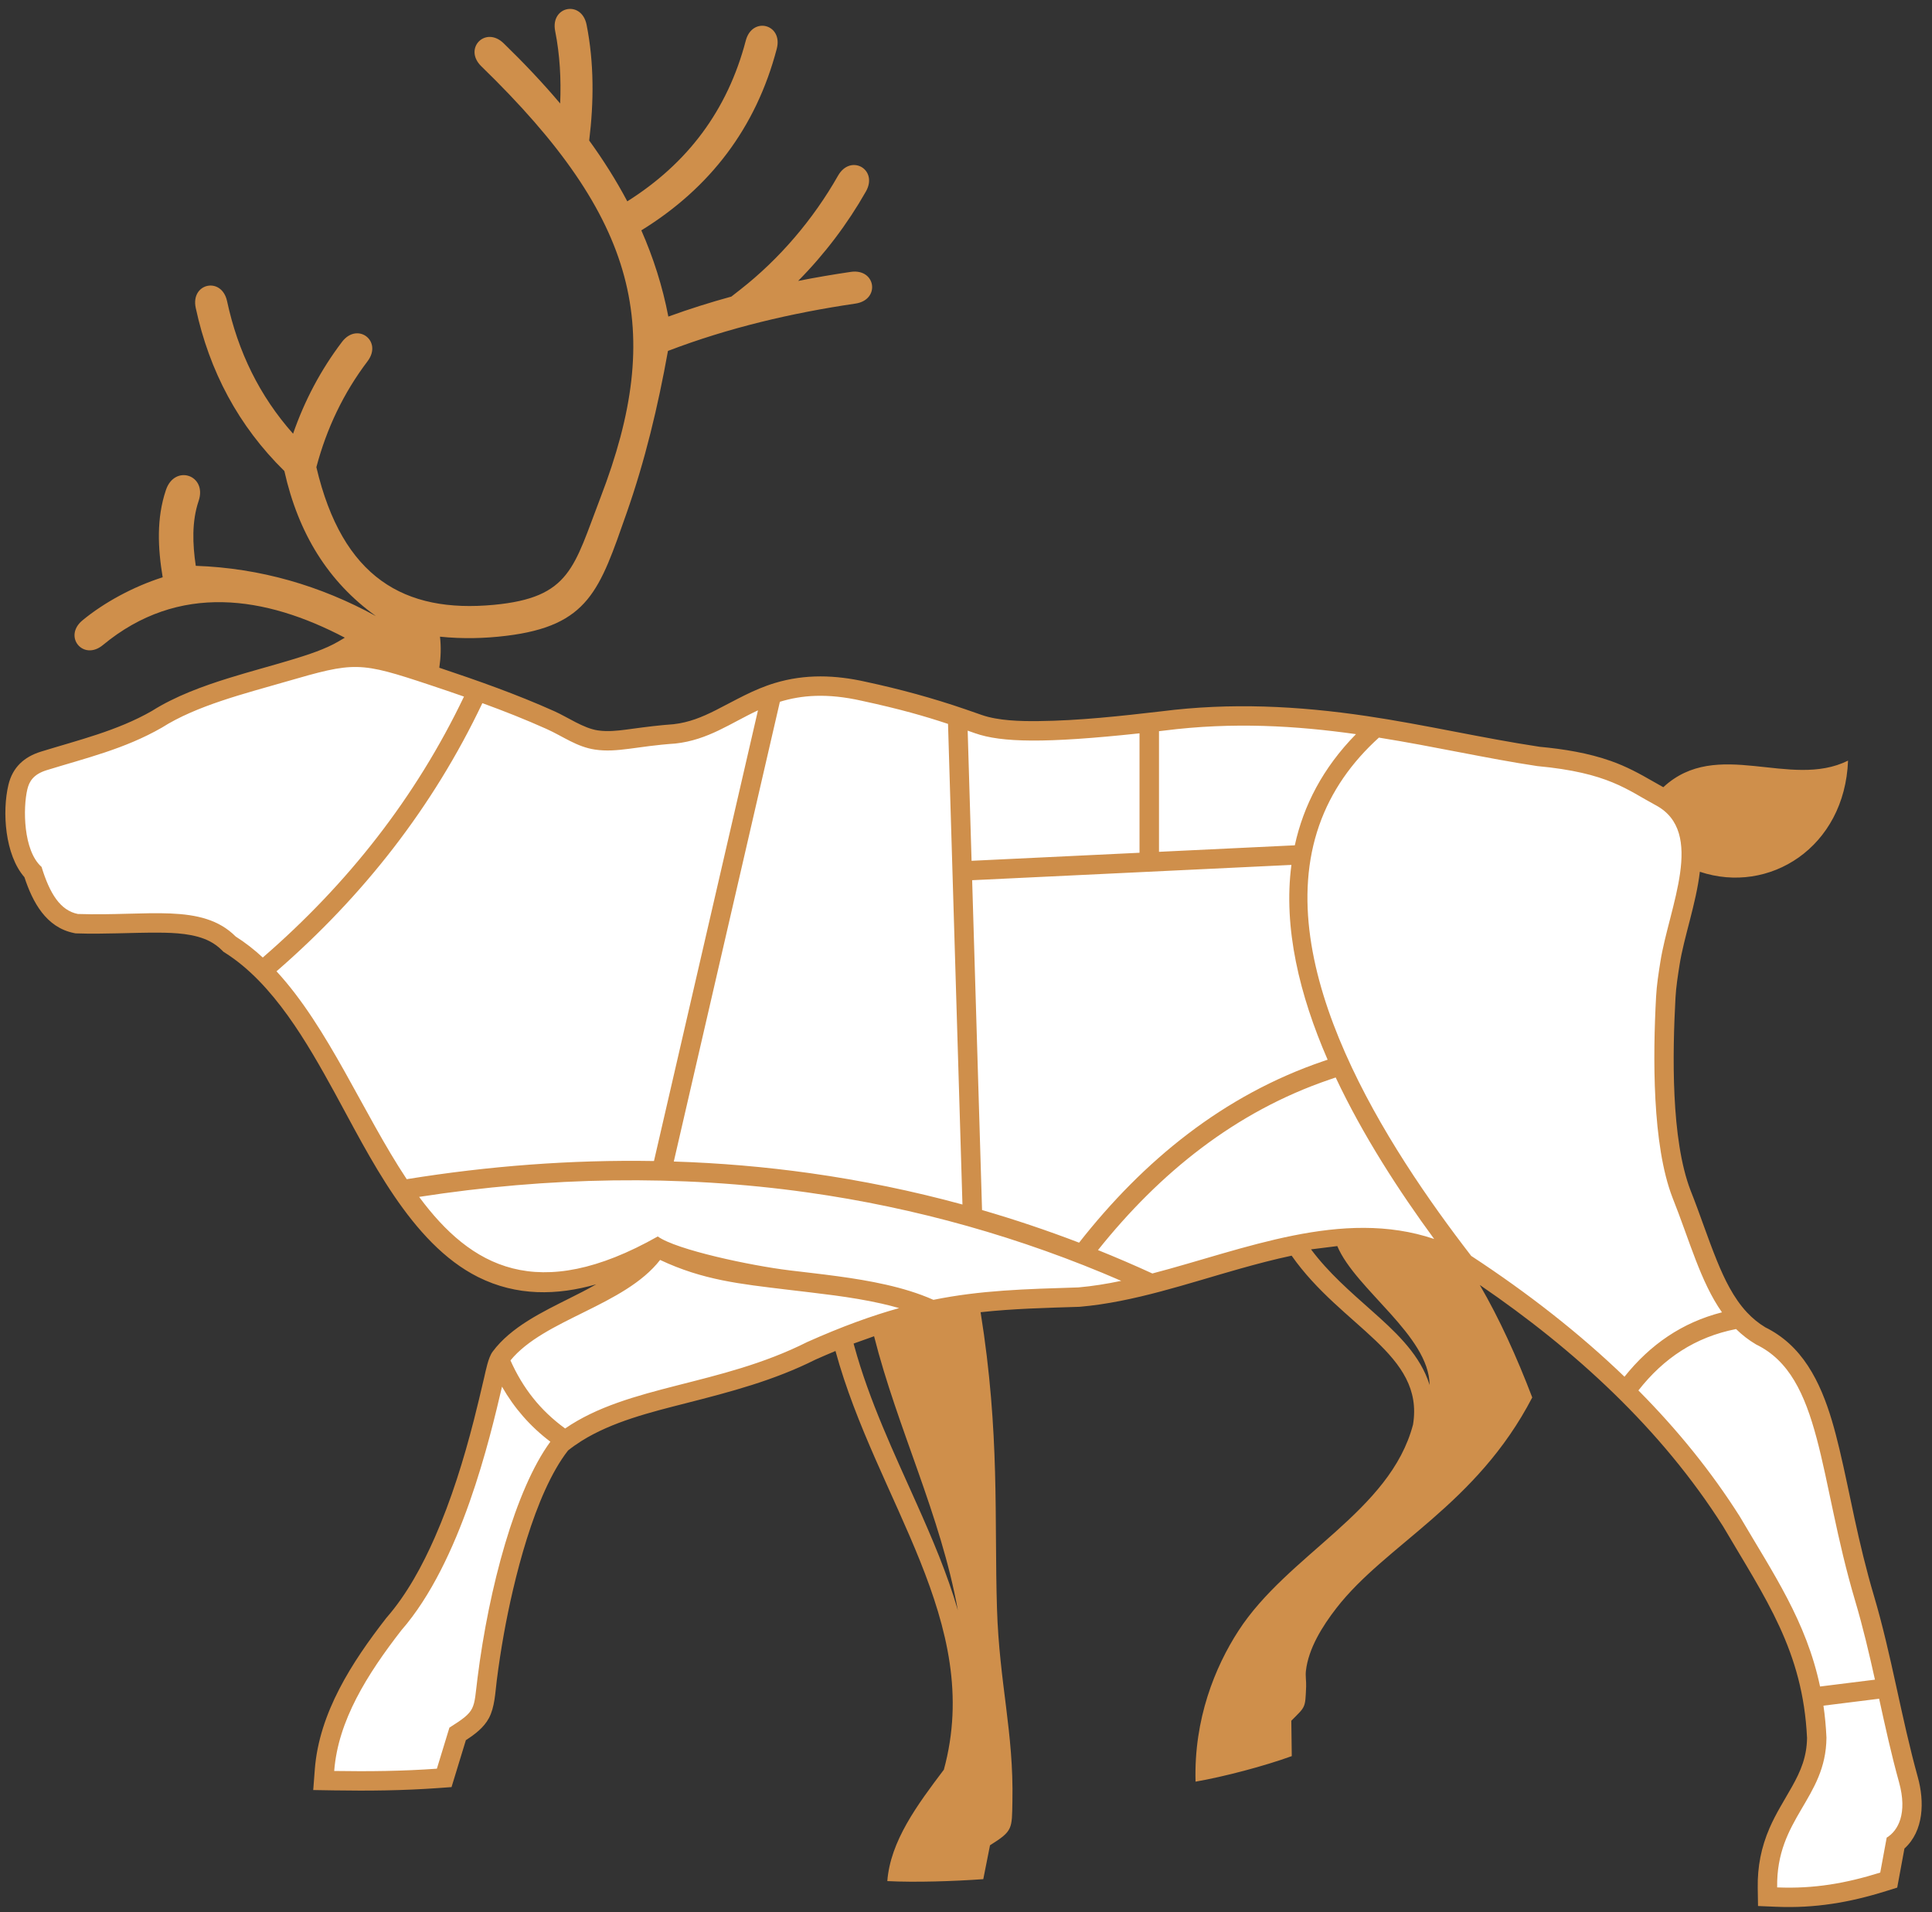
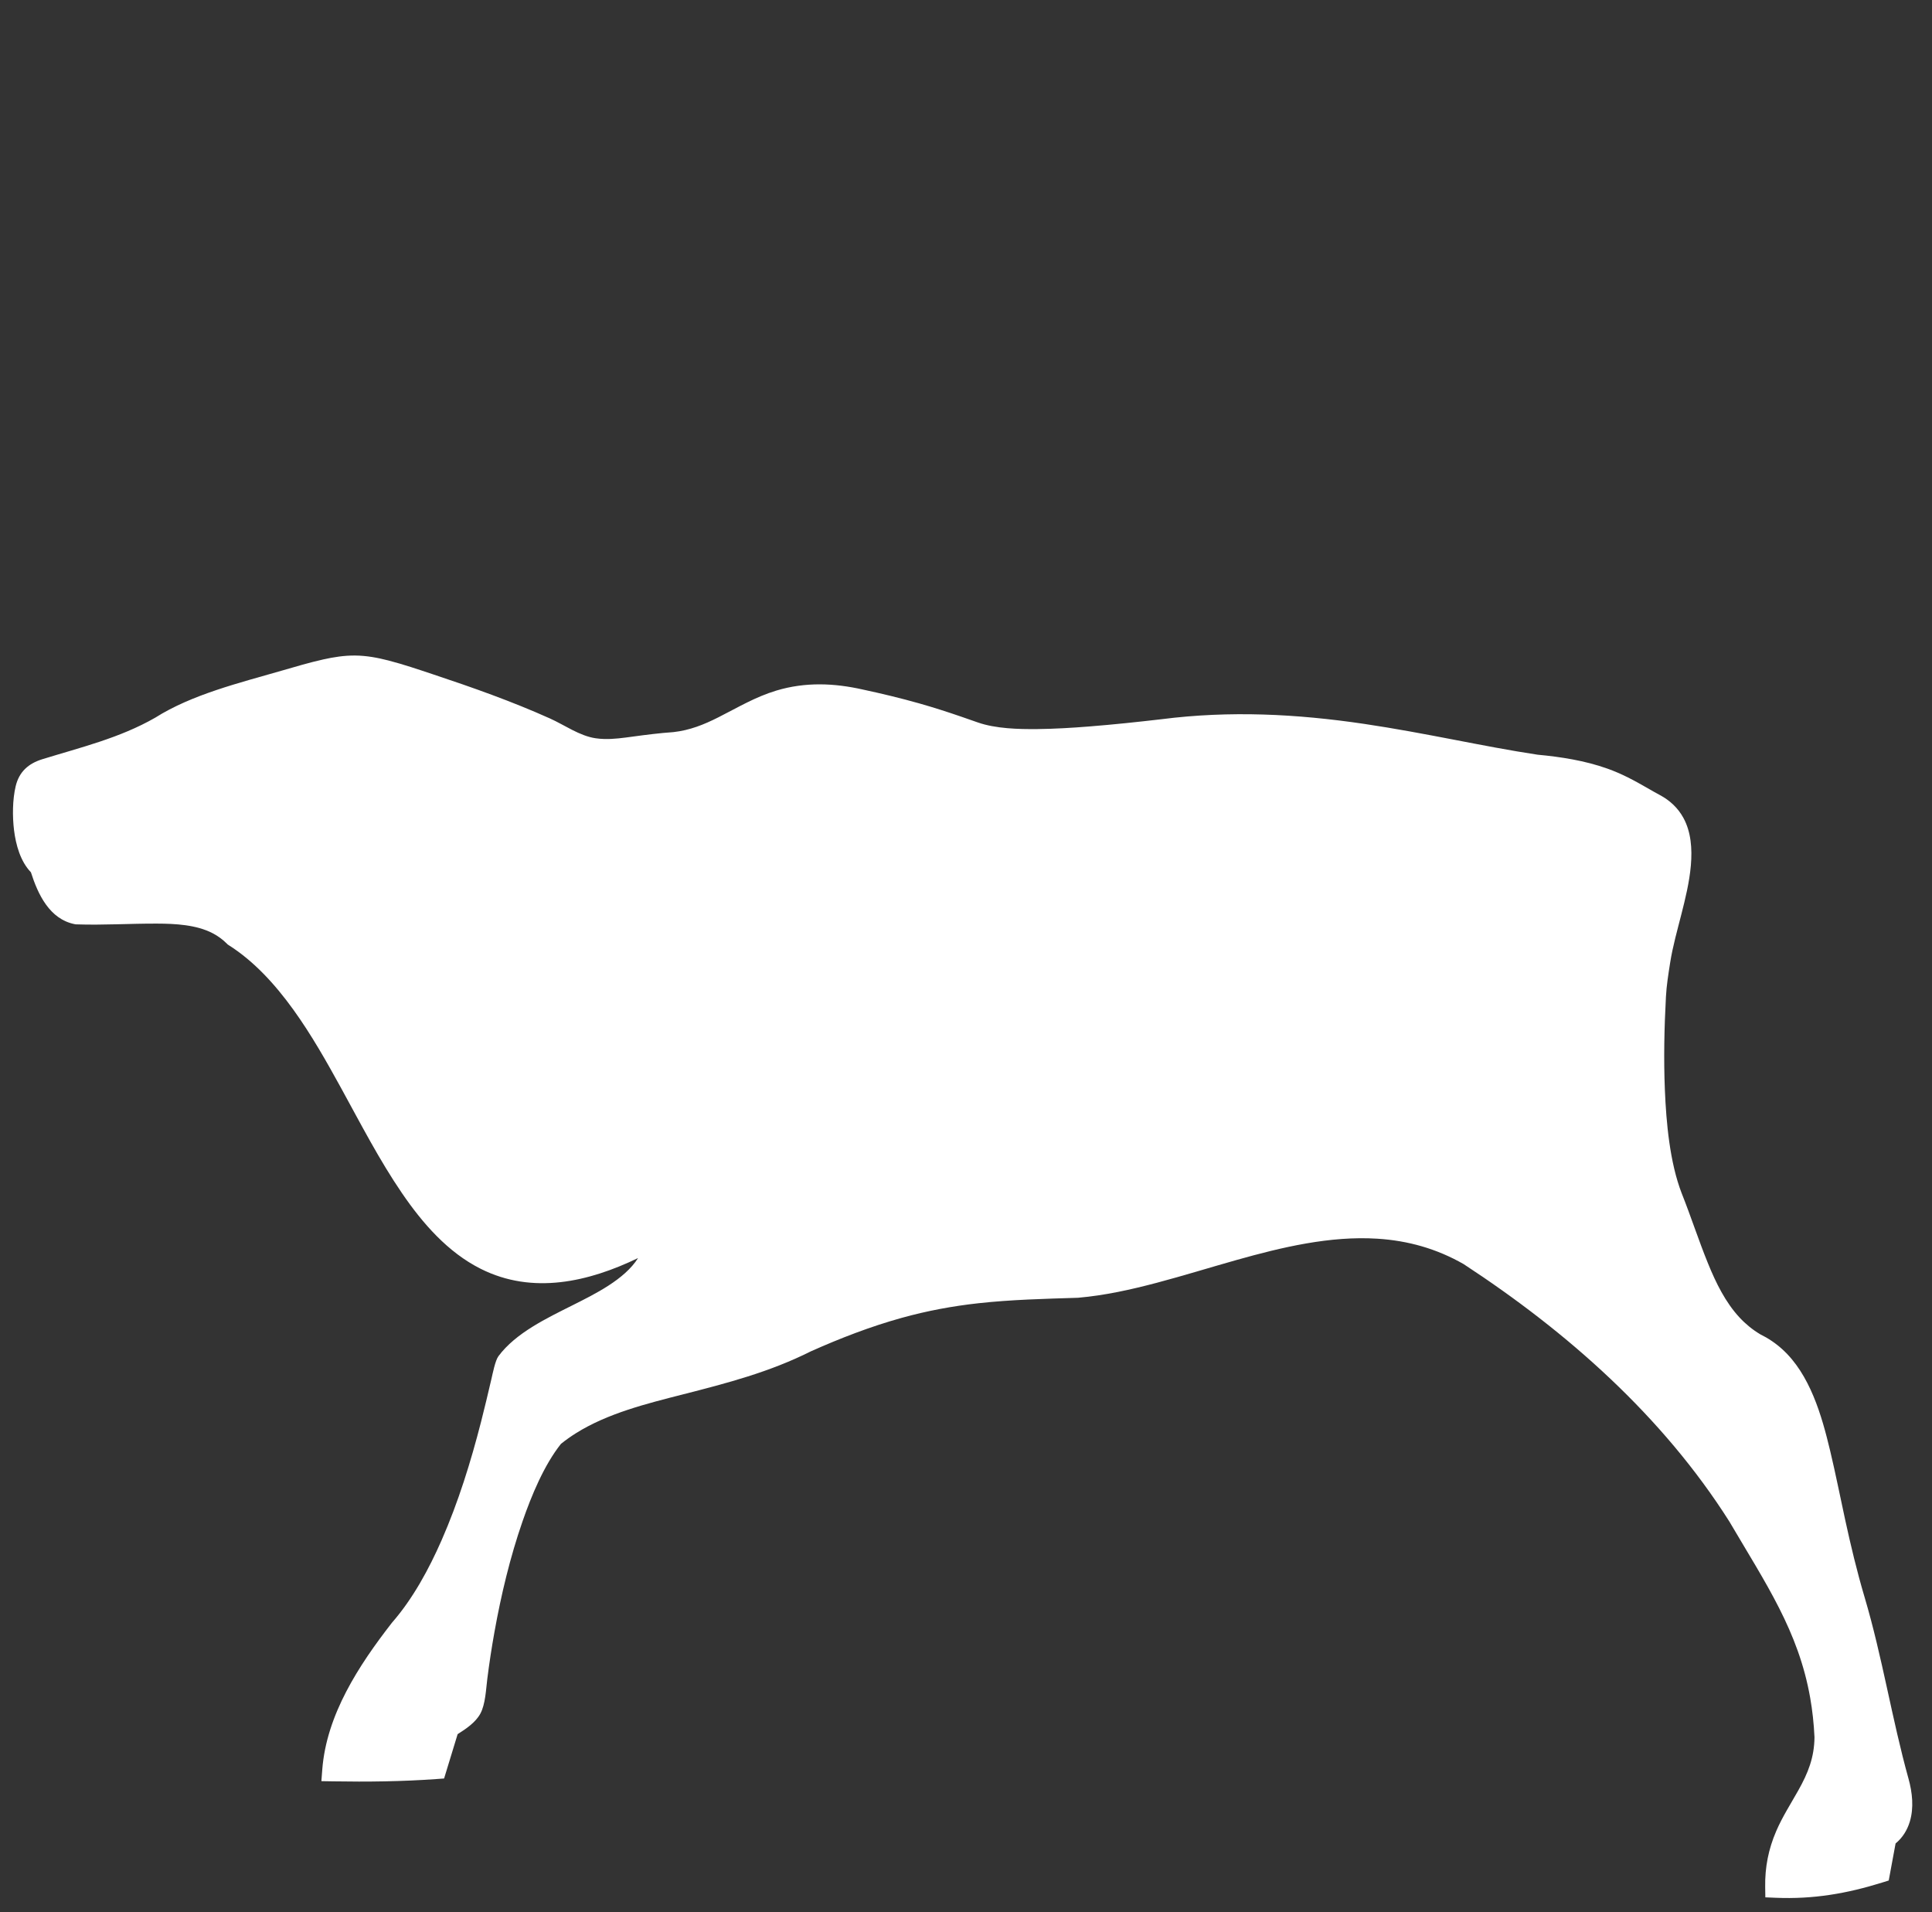
<svg xmlns="http://www.w3.org/2000/svg" xml:space="preserve" width="196mm" height="194mm" style="shape-rendering:geometricPrecision; text-rendering:geometricPrecision; image-rendering:optimizeQuality; fill-rule:evenodd; clip-rule:evenodd" viewBox="0 0 196 194">
  <rect x="0" y="0" width="196" height="194" fill="#333333" stroke="none" />
  <defs>
    <style type="text/css">  .fil1 {fill:#CF8F4B} .fil0 {fill:white}  </style>
  </defs>
  <g id="Слой_x0020_1">
    <g id="_200436368">
      <path id="_200439824" class="fil0" d="M15.738 72.811c3.741,-2.368 8.593,-3.546 12.829,-4.773 1.398,-0.405 2.815,-0.827 4.235,-1.144 1.067,-0.238 2.131,-0.404 3.227,-0.394 1.156,0.011 2.267,0.217 3.383,0.505 1.522,0.393 3.039,0.91 4.53,1.406 4.014,1.336 7.98,2.737 11.843,4.47 1.485,0.666 3.009,1.773 4.636,2.011 0.305,0.045 0.612,0.07 0.92,0.076 0.937,0.021 1.898,-0.114 2.825,-0.24 1.387,-0.189 2.753,-0.363 4.152,-0.459 1.657,-0.184 3.085,-0.756 4.562,-1.502 1.975,-0.997 3.741,-2.068 5.889,-2.714 2.921,-0.879 5.84,-0.766 8.793,-0.097 1.913,0.412 3.817,0.867 5.699,1.401 1.448,0.41 2.874,0.87 4.297,1.359 0.546,0.188 1.09,0.379 1.635,0.57 1.806,0.634 4.137,0.694 6.03,0.675 1.765,-0.018 3.537,-0.126 5.296,-0.266 2.442,-0.193 4.88,-0.452 7.313,-0.734 6.939,-0.885 13.69,-0.544 20.587,0.477 3.053,0.452 6.082,1.024 9.112,1.606 2.809,0.54 5.622,1.089 8.451,1.515 2.373,0.221 4.806,0.604 7.06,1.403 1.501,0.532 2.76,1.217 4.13,2.007 0.402,0.232 0.804,0.463 1.214,0.681 1.023,0.545 1.848,1.314 2.403,2.337 1.522,2.805 0.538,6.788 -0.201,9.706 -0.415,1.637 -0.892,3.31 -1.154,4.977 -0.179,1.143 -0.364,2.286 -0.426,3.443 -0.169,3.141 -0.237,6.307 -0.108,9.45 0.137,3.323 0.5,7.37 1.705,10.487 0.943,2.365 1.722,4.795 2.684,7.149 0.79,1.935 1.754,3.917 3.191,5.46 0.619,0.664 1.314,1.233 2.094,1.698 0.81,0.397 1.555,0.899 2.224,1.505 2.821,2.55 4.011,6.721 4.866,10.299 0.553,2.317 1.015,4.659 1.521,6.986 0.576,2.647 1.203,5.277 1.974,7.875 1.802,6.072 2.766,12.331 4.458,18.422 0.388,1.398 0.557,2.946 0.13,4.356 -0.262,0.866 -0.746,1.644 -1.442,2.207l-0.695 3.76 -0.638 0.199c-3.625,1.133 -7.022,1.712 -10.834,1.553l-1.046 -0.044 -0.016 -1.047c-0.031,-2.007 0.331,-3.85 1.128,-5.691 0.628,-1.451 1.464,-2.743 2.234,-4.114 0.989,-1.761 1.617,-3.332 1.64,-5.382 -0.065,-1.415 -0.214,-2.741 -0.435,-3.998 -1.194,-6.789 -4.503,-11.593 -8.2,-17.889 -6.779,-10.696 -16.433,-19.227 -26.96,-26.117 -2.72,-1.558 -5.623,-2.379 -8.746,-2.577 -4.801,-0.304 -9.705,0.87 -14.296,2.162 -2.697,0.759 -5.373,1.592 -8.082,2.309 -2.606,0.69 -5.276,1.285 -7.966,1.518l-0.03 0.003 -0.03 0.001c-3.354,0.105 -6.731,0.186 -10.068,0.553 -2.648,0.291 -5.224,0.773 -7.791,1.485 -3.157,0.876 -6.225,2.062 -9.215,3.396 -4.178,2.099 -8.501,3.226 -13,4.373 -3.641,0.928 -7.617,1.915 -10.827,3.929 -0.529,0.332 -1.039,0.693 -1.525,1.085 -1.721,2.165 -2.999,5.268 -3.895,7.852 -1.259,3.627 -2.172,7.451 -2.85,11.228 -0.284,1.581 -0.527,3.171 -0.727,4.765 -0.134,1.069 -0.19,2.565 -0.701,3.514 -0.481,0.893 -1.439,1.539 -2.308,2.088l-1.374 4.498 -0.758 0.055c-3.498,0.253 -7.008,0.293 -10.514,0.234l-1.177 -0.02 0.09 -1.173c0.427,-5.569 3.709,-10.573 7.043,-14.866l0.019 -0.025 0.021 -0.024c2.11,-2.418 3.738,-5.428 5.023,-8.354 1.695,-3.859 2.961,-7.952 4.008,-12.031 0.368,-1.432 0.704,-2.869 1.042,-4.309 0.128,-0.546 0.389,-1.886 0.713,-2.323 1.76,-2.377 4.94,-3.872 7.529,-5.174 2.227,-1.12 5.271,-2.604 6.638,-4.785 -5.029,2.421 -10.682,3.735 -15.949,1.097 -3.358,-1.681 -5.913,-4.629 -8,-7.681 -2.313,-3.384 -4.216,-7.093 -6.189,-10.683 -2.822,-5.136 -6.317,-11.258 -11.379,-14.469l-0.104 -0.066 -0.087 -0.087c-0.424,-0.425 -0.901,-0.776 -1.433,-1.055 -1.67,-0.874 -3.817,-0.978 -5.666,-0.985 -2.729,-0.011 -5.43,0.17 -8.169,0.077l-0.092 -0.003 -0.09 -0.018c-2.543,-0.512 -3.716,-3.007 -4.435,-5.26 -1.067,-1.107 -1.53,-2.79 -1.713,-4.27 -0.171,-1.382 -0.159,-3.104 0.166,-4.465 0.35,-1.464 1.289,-2.299 2.708,-2.738 3.919,-1.211 7.843,-2.146 11.442,-4.208z" />
-       <path id="_200440112" class="fil1" d="M68.347 73.465c1.543,-0.174 2.876,-0.718 4.251,-1.412 2.029,-1.024 3.819,-2.105 6.029,-2.77 3.064,-0.922 6.129,-0.815 9.228,-0.114 3.467,0.747 6.739,1.634 10.091,2.786 0.547,0.188 1.094,0.38 1.64,0.571 1.696,0.595 3.959,0.644 5.736,0.626 4.128,-0.041 8.415,-0.518 12.513,-0.993 7.016,-0.895 13.843,-0.552 20.818,0.48 5.882,0.871 11.671,2.233 17.541,3.118 2.439,0.228 4.928,0.626 7.244,1.446 1.553,0.55 2.857,1.256 4.273,2.073 0.341,0.197 0.683,0.394 1.03,0.582 5.471,-5.074 12.84,0.232 18.742,-2.697 -0.338,8.801 -7.99,13.629 -15.035,11.275 -0.38,3.237 -1.621,6.663 -2.054,9.422 -0.175,1.113 -0.356,2.229 -0.417,3.356 -0.302,5.606 -0.478,14.352 1.539,19.575 0.942,2.361 1.72,4.788 2.68,7.138 0.747,1.83 1.664,3.739 3.024,5.198 0.555,0.596 1.177,1.108 1.875,1.527 0.87,0.43 1.67,0.972 2.39,1.623 2.977,2.692 4.224,6.96 5.126,10.738 0.555,2.322 1.017,4.67 1.525,7.003 0.571,2.627 1.193,5.236 1.958,7.813 1.805,6.079 2.769,12.34 4.462,18.437 0.691,2.486 0.623,5.471 -1.352,7.258l-0.733 3.963 -1.134 0.354c-3.72,1.163 -7.215,1.754 -11.127,1.591l-1.86 -0.077 -0.029 -1.861c-0.033,-2.13 0.353,-4.094 1.198,-6.047 0.642,-1.483 1.487,-2.793 2.274,-4.193 0.912,-1.623 1.503,-3.058 1.53,-4.945 -0.413,-8.852 -4.22,-14.152 -8.508,-21.452 -6.278,-9.901 -15.057,-17.928 -24.692,-24.505 1.983,3.409 3.742,7.273 5.322,11.413 -5.67,10.925 -14.848,14.89 -19.872,21.373 -1.417,1.828 -2.834,4.09 -3.09,6.372 -0.059,0.526 0.045,1.049 0.023,1.577 -0.092,2.229 -0.048,2.005 -1.503,3.472l0.047 3.589c-2.822,1.024 -6.88,2.088 -9.761,2.591 -0.182,-6.364 1.983,-11.639 4.336,-15.28 5.038,-7.796 15.4,-12.097 17.727,-20.945 1.173,-7.181 -7.206,-9.843 -12.317,-17.133 -1.783,0.378 -3.543,0.845 -5.253,1.326 -5.263,1.481 -10.745,3.383 -16.207,3.856l-0.054 0.005 -0.054 0.002c-3.325,0.105 -6.676,0.184 -9.985,0.546 1.977,12.346 1.379,21.015 1.662,30.058 0.237,7.596 1.702,12.533 1.565,19.547 -0.055,2.825 0.066,3.002 -2.273,4.472l-0.682 3.436c-2.946,0.213 -6.889,0.345 -9.736,0.197 0.311,-4.055 3.028,-7.715 5.736,-11.301 4.09,-14.975 -6.841,-27.264 -10.994,-42.475 -0.672,0.279 -1.346,0.57 -2.025,0.872 -4.233,2.123 -8.598,3.267 -13.156,4.429 -3.537,0.901 -7.465,1.868 -10.582,3.824 -0.473,0.297 -0.93,0.618 -1.367,0.966 -3.414,4.365 -5.557,13.3 -6.513,18.62 -0.281,1.567 -0.522,3.141 -0.721,4.72 -0.155,1.231 -0.203,2.713 -0.798,3.816 -0.521,0.968 -1.42,1.64 -2.335,2.233l-1.455 4.761 -1.348 0.097c-3.524,0.255 -7.059,0.295 -10.591,0.236l-2.092 -0.035 0.16 -2.086c0.441,-5.761 3.771,-10.886 7.222,-15.329l0.035 -0.045 0.037 -0.043c2.05,-2.349 3.635,-5.291 4.884,-8.134 1.676,-3.815 2.927,-7.865 3.962,-11.898 0.366,-1.427 0.701,-2.858 1.037,-4.291 0.172,-0.735 0.417,-2.042 0.86,-2.639 1.868,-2.524 5.09,-4.051 7.834,-5.431 0.797,-0.401 1.743,-0.868 2.674,-1.407 -3.943,1.13 -8.056,1.227 -11.984,-0.74 -6.824,-3.417 -11.028,-12.296 -14.558,-18.72 -2.736,-4.979 -6.178,-11.044 -11.085,-14.156l-0.185 -0.117 -0.155 -0.155c-0.362,-0.363 -0.768,-0.662 -1.222,-0.899 -1.524,-0.797 -3.584,-0.881 -5.27,-0.887 -2.738,-0.011 -5.446,0.169 -8.194,0.077l-0.163 -0.005 -0.16 -0.032c-2.837,-0.571 -4.197,-3.14 -5.028,-5.665 -1.982,-2.266 -2.273,-6.651 -1.622,-9.375 0.421,-1.762 1.58,-2.832 3.292,-3.361 3.837,-1.186 7.731,-2.109 11.252,-4.123 2.386,-1.507 5.161,-2.517 7.844,-3.352 2.133,-0.664 4.294,-1.228 6.43,-1.877 1.529,-0.465 3.33,-1.035 4.707,-1.853l0.601 -0.357c-8.038,-4.223 -16.842,-5.625 -24.541,0.747 -1.99,1.647 -4.064,-0.858 -2.073,-2.505 2.188,-1.811 5.171,-3.426 8.136,-4.369 -0.491,-2.952 -0.642,-5.98 0.333,-8.861 0.891,-2.633 4.204,-1.512 3.314,1.121 -0.706,2.087 -0.614,4.39 -0.289,6.578 6.562,0.231 12.642,2.015 18.277,5.099 -4.85,-3.478 -7.873,-8.387 -9.289,-14.714 -4.65,-4.566 -7.611,-10.127 -8.992,-16.547 -0.543,-2.526 2.636,-3.209 3.179,-0.684 1.103,5.126 3.3,9.623 6.696,13.445 1.157,-3.343 2.802,-6.465 4.962,-9.313 1.561,-2.059 4.152,-0.094 2.591,1.965 -2.446,3.227 -4.156,6.836 -5.189,10.743 2.644,11.244 8.945,14.818 18.011,13.963 7.782,-0.734 8.102,-3.826 10.812,-10.875 6.558,-17.059 3.885,-28.248 -12.087,-43.755 -1.853,-1.8 0.412,-4.133 2.265,-2.333 2.02,1.961 3.946,3.991 5.732,6.106 0.105,-2.461 -0.027,-4.931 -0.507,-7.35 -0.503,-2.534 2.687,-3.167 3.189,-0.633 0.766,3.862 0.74,7.841 0.263,11.738 1.432,1.977 2.732,4.03 3.865,6.171 6.099,-3.844 10.159,-9.208 12.019,-16.301 0.655,-2.499 3.8,-1.674 3.145,0.825 -2.1,8.012 -6.772,14.125 -13.739,18.419 1.215,2.764 2.149,5.671 2.74,8.747 2.104,-0.765 4.237,-1.438 6.393,-2.029l0.896 -0.7c3.999,-3.124 7.421,-7.155 9.926,-11.565 1.276,-2.246 4.103,-0.64 2.827,1.606 -1.865,3.282 -4.194,6.364 -6.875,9.07 1.771,-0.35 3.552,-0.653 5.338,-0.916 2.556,-0.376 3.029,2.842 0.473,3.217 -6.483,0.952 -12.891,2.458 -19.017,4.801 -1.017,5.658 -2.327,11.125 -4.193,16.442 -2.74,7.808 -3.823,11.442 -12.228,12.46 -2.194,0.266 -4.399,0.319 -6.707,0.086 0.122,1.05 0.086,2.1 -0.068,3.15 3.94,1.319 7.853,2.698 11.674,4.412 1.343,0.602 2.956,1.732 4.408,1.945 0.27,0.04 0.542,0.061 0.815,0.068 0.888,0.02 1.811,-0.113 2.689,-0.233 1.4,-0.19 2.779,-0.365 4.19,-0.463zm49.232 0.708l0 12.239 13.778 -0.66c0.878,-4.022 2.834,-7.841 6.207,-11.277 -6.025,-0.849 -12.468,-1.255 -19.491,-0.358 -0.166,0.019 -0.331,0.038 -0.494,0.057zm-1.976 12.333l0 -12.114c-9.585,1.027 -14.001,0.931 -16.669,-0.005 -0.258,-0.09 -0.512,-0.18 -0.765,-0.268l0.396 13.204 17.038 -0.816zm69.04 84.581l5.569 -0.695c-0.589,-2.655 -1.214,-5.323 -2.009,-8 -3.723,-12.541 -3.341,-22.759 -10.048,-26.004 -0.761,-0.449 -1.432,-0.974 -2.033,-1.564 -4.131,0.812 -7.35,2.957 -9.907,6.227 3.972,4.001 7.413,8.255 10.281,12.782 3.416,5.818 6.749,10.638 8.147,17.254zm5.994 1.238l-5.649 0.705c0.15,1.034 0.254,2.114 0.305,3.248 -0.052,6.187 -5.111,8.182 -5.002,15.188 3.743,0.156 6.963,-0.412 10.457,-1.503l0.655 -3.544c1.154,-0.702 2.134,-2.451 1.253,-5.623 -0.779,-2.805 -1.397,-5.63 -2.019,-8.471zm-25.834 -32.665c2.606,-3.265 5.856,-5.505 9.889,-6.533 -2.183,-3.099 -3.288,-7.296 -5.012,-11.617 -2.085,-5.388 -1.996,-14.395 -1.672,-20.402 0.065,-1.206 0.248,-2.347 0.438,-3.555 0.865,-5.51 4.621,-13.152 -0.474,-15.869 -2.872,-1.532 -4.78,-3.299 -12.016,-3.969 -5.082,-0.763 -10.391,-1.979 -16.067,-2.889 -2.724,2.47 -4.838,5.409 -6.061,8.908 -5.016,14.349 6.932,32.669 15.425,43.67 5.792,3.796 10.996,7.872 15.55,12.257zm-19.308 -13.972c-3.549,-4.838 -7.21,-10.473 -9.991,-16.384l-0.63 0.215c-9.564,3.26 -17.242,9.479 -23.484,17.295 1.855,0.746 3.694,1.537 5.516,2.373 9.322,-2.437 19.25,-6.655 28.589,-3.499zm-36.022 0.373c6.545,-8.338 14.646,-14.959 24.765,-18.408l0.449 -0.153c-2.848,-6.549 -4.511,-13.366 -3.674,-19.76l-32.389 1.552 1.004 33.459c3.325,0.966 6.608,2.069 9.845,3.31zm-57.687 11.945c1.252,2.803 3.013,5.064 5.546,6.906 6.442,-4.43 15.665,-4.295 24.559,-8.771 3.511,-1.567 6.535,-2.664 9.324,-3.442 -0.59,-0.171 -1.184,-0.321 -1.776,-0.455 -3.149,-0.712 -6.42,-1.034 -9.623,-1.422 -4.716,-0.571 -8.506,-0.959 -12.848,-3.009 -3.618,4.65 -11.767,6.012 -15.181,10.193zm4.046 8.246c-2.066,-1.569 -3.666,-3.417 -4.904,-5.584 -1.224,5.234 -4.156,17.778 -10.21,24.715 -3.477,4.477 -6.423,9.176 -6.813,14.271 3.472,0.058 6.944,0.019 10.416,-0.231l1.273 -4.166c2.747,-1.727 2.446,-1.814 2.849,-5.021 1.155,-9.19 3.842,-19.145 7.39,-23.983zm24.221 -17.387c3.273,0.396 6.602,0.728 9.82,1.456 1.641,0.371 3.279,0.856 4.822,1.539 4.822,-0.973 9.212,-1.087 14.709,-1.26 1.426,-0.123 2.876,-0.358 4.345,-0.665 -10.154,-4.409 -20.822,-7.418 -31.808,-8.967 -13.073,-1.843 -26.387,-1.571 -39.421,0.45 5.25,7.09 12.005,10.911 24.211,4.013 1.88,1.364 9.5,2.97 13.322,3.433zm17.587 -6.674l-1.463 -48.755c-2.325,-0.771 -4.857,-1.507 -8.746,-2.344 -3.542,-0.803 -6.14,-0.567 -8.313,0.1l-10.762 46.637c4.635,0.148 9.262,0.539 13.86,1.187 5.218,0.736 10.366,1.796 15.423,3.174zm-31.295 -4.41l10.551 -45.721c-2.767,1.288 -5.049,3.005 -8.372,3.367 -3.964,0.27 -5.88,0.949 -8.156,0.615 -1.859,-0.273 -3.244,-1.341 -4.929,-2.097 -2.134,-0.957 -4.308,-1.815 -6.503,-2.615 -5.009,10.539 -12.072,19.553 -20.884,27.204 5.277,5.715 8.787,14.43 13.21,21.088 8.288,-1.34 16.692,-1.984 25.082,-1.842zm-39.686 -20.646c8.603,-7.448 15.505,-16.213 20.412,-26.47 -1.12,-0.392 -2.245,-0.773 -3.371,-1.148 -7.279,-2.423 -7.686,-2.397 -14.717,-0.36 -4.191,1.214 -9.039,2.419 -12.564,4.657 -3.772,2.168 -7.718,3.091 -11.687,4.318 -1.354,0.418 -1.771,1.158 -1.957,1.936 -0.452,1.889 -0.428,6.226 1.442,7.875 0.841,2.744 1.911,4.418 3.68,4.775 7.119,0.239 12.6,-1.137 16.015,2.288 0.97,0.615 1.883,1.33 2.747,2.129zm106.345 29.606c1.777,2.382 3.974,4.279 6.19,6.252 2.194,1.952 4.561,4.108 5.634,6.913 0.076,0.198 0.144,0.396 0.205,0.595 -0.038,-5.009 -7.505,-9.682 -9.366,-14.093l-2.664 0.333zm-46.406 9.557l0.063 0.232c1.522,5.574 4.006,10.795 6.352,16.052 1.56,3.496 3.095,7.078 4.163,10.778 -1.748,-9.67 -6.134,-18.449 -8.501,-27.805l-2.078 0.742z" />
    </g>
  </g>
</svg>